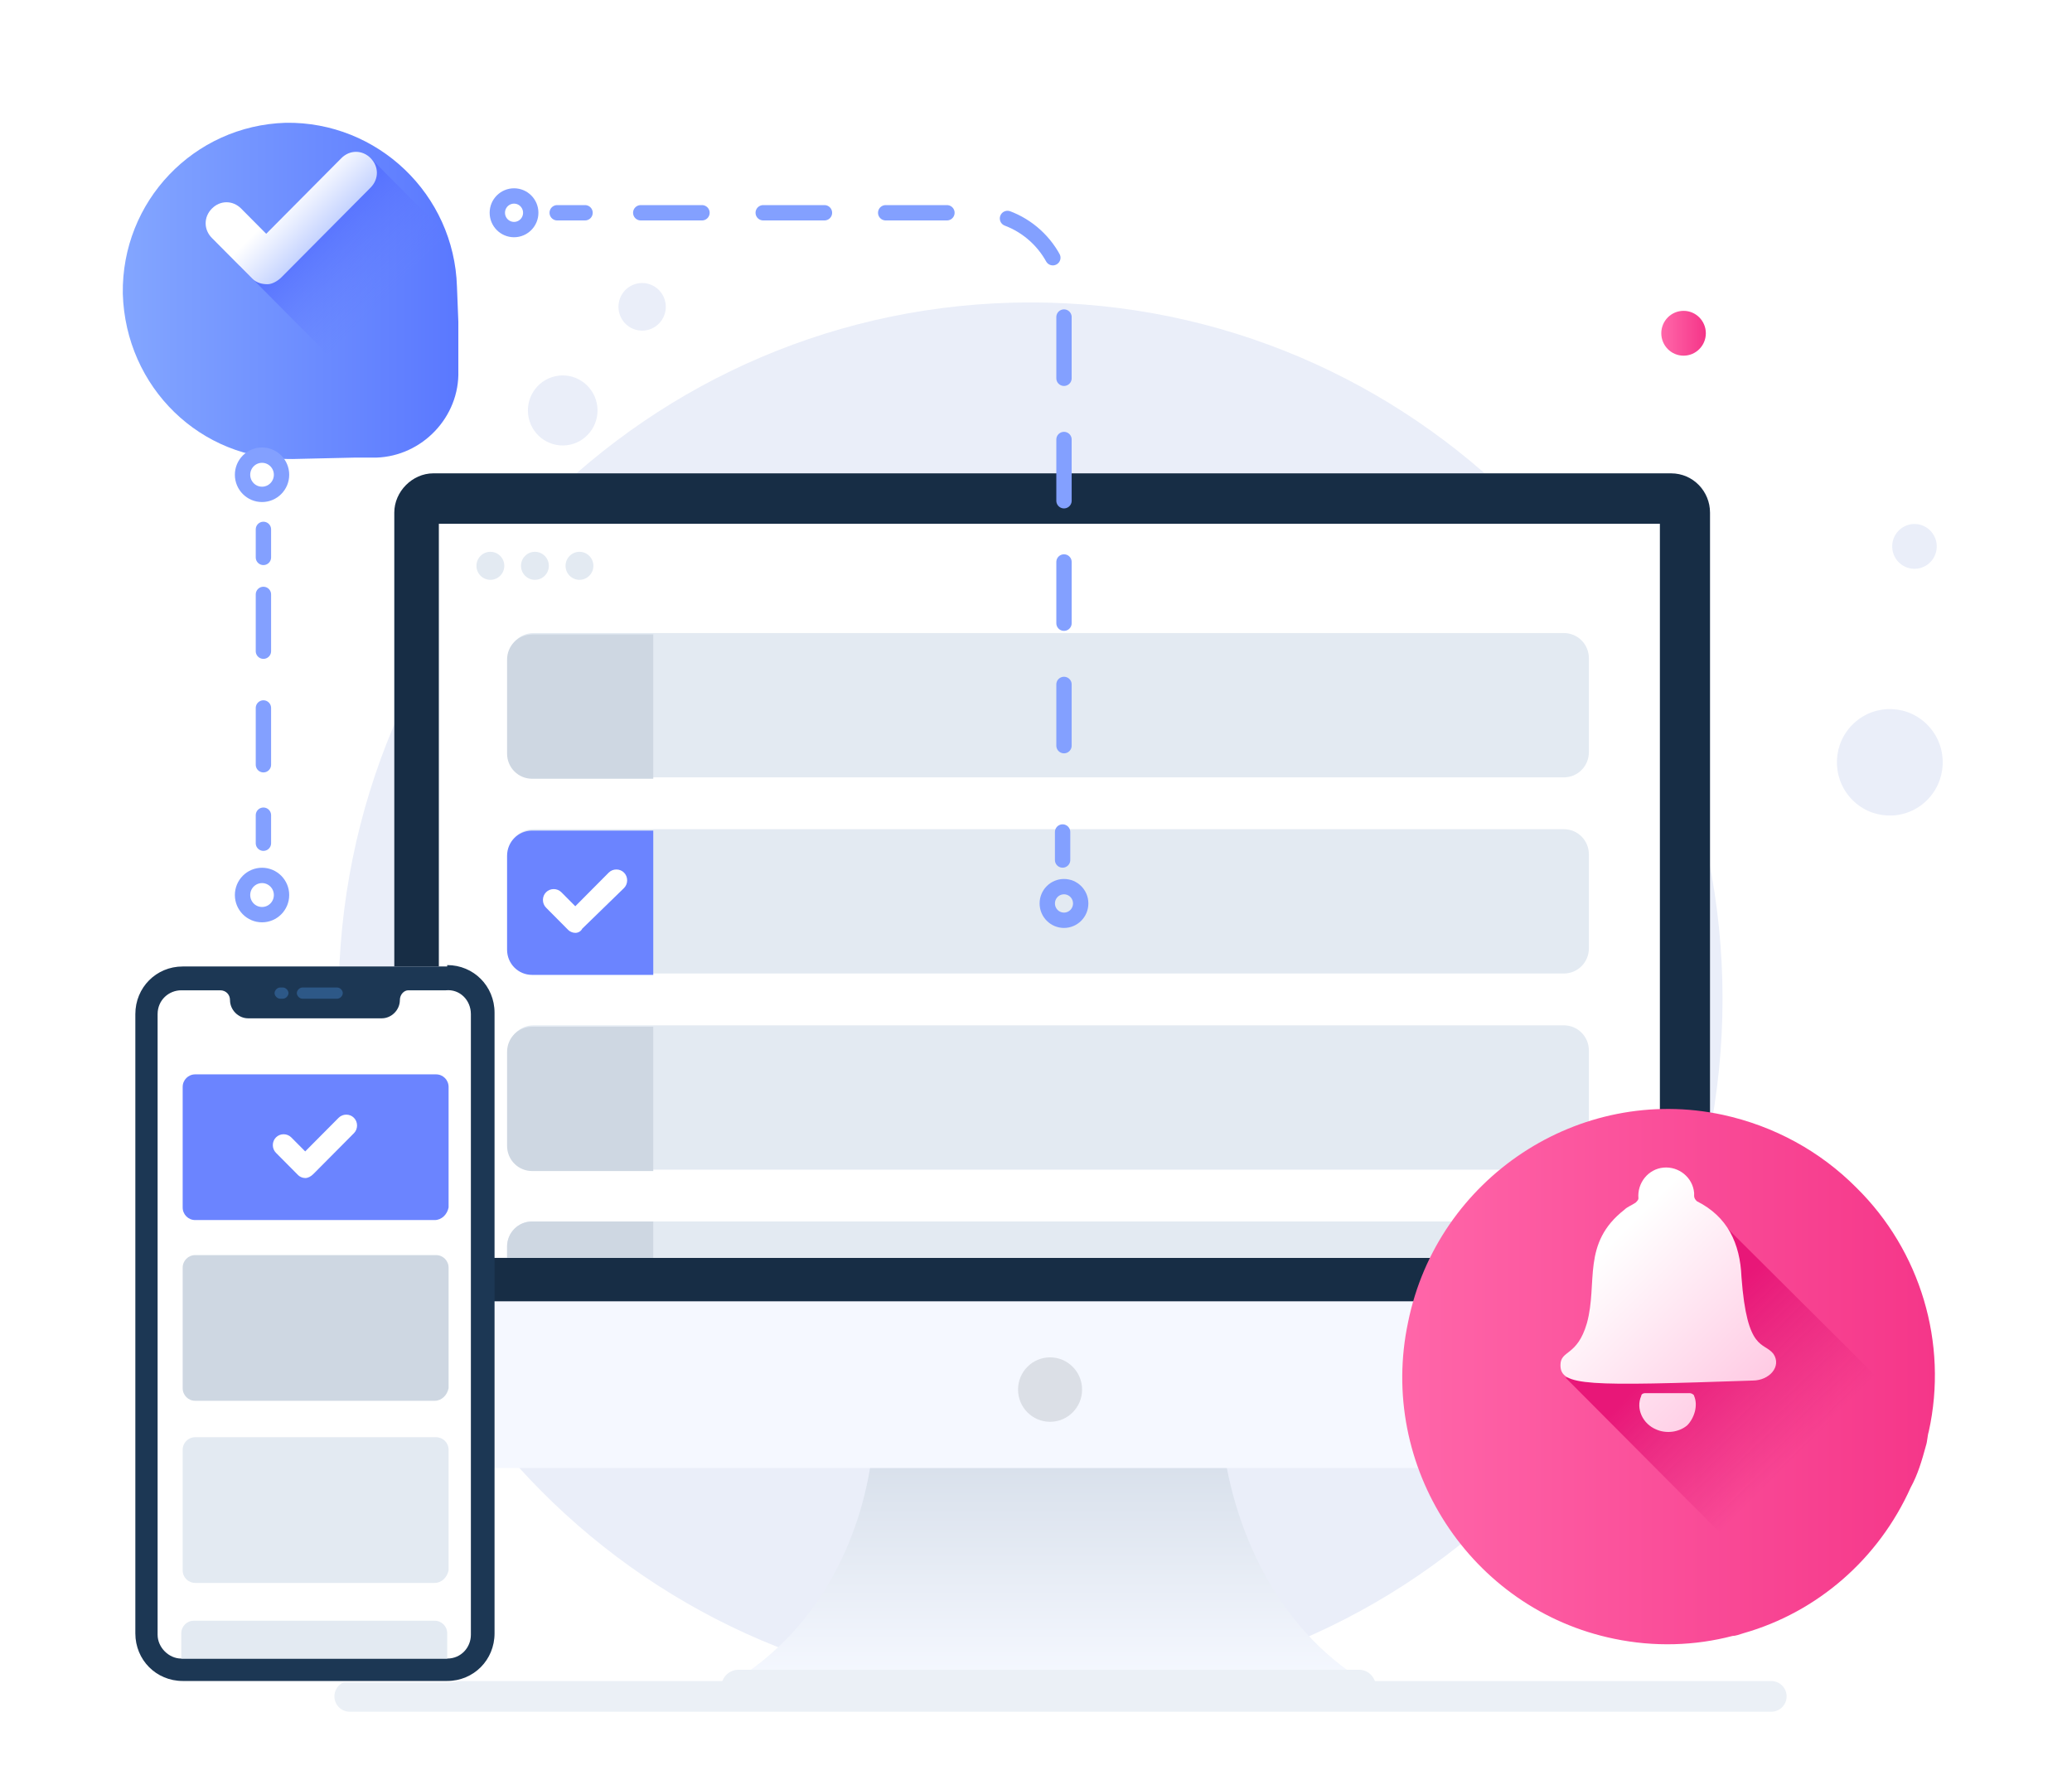
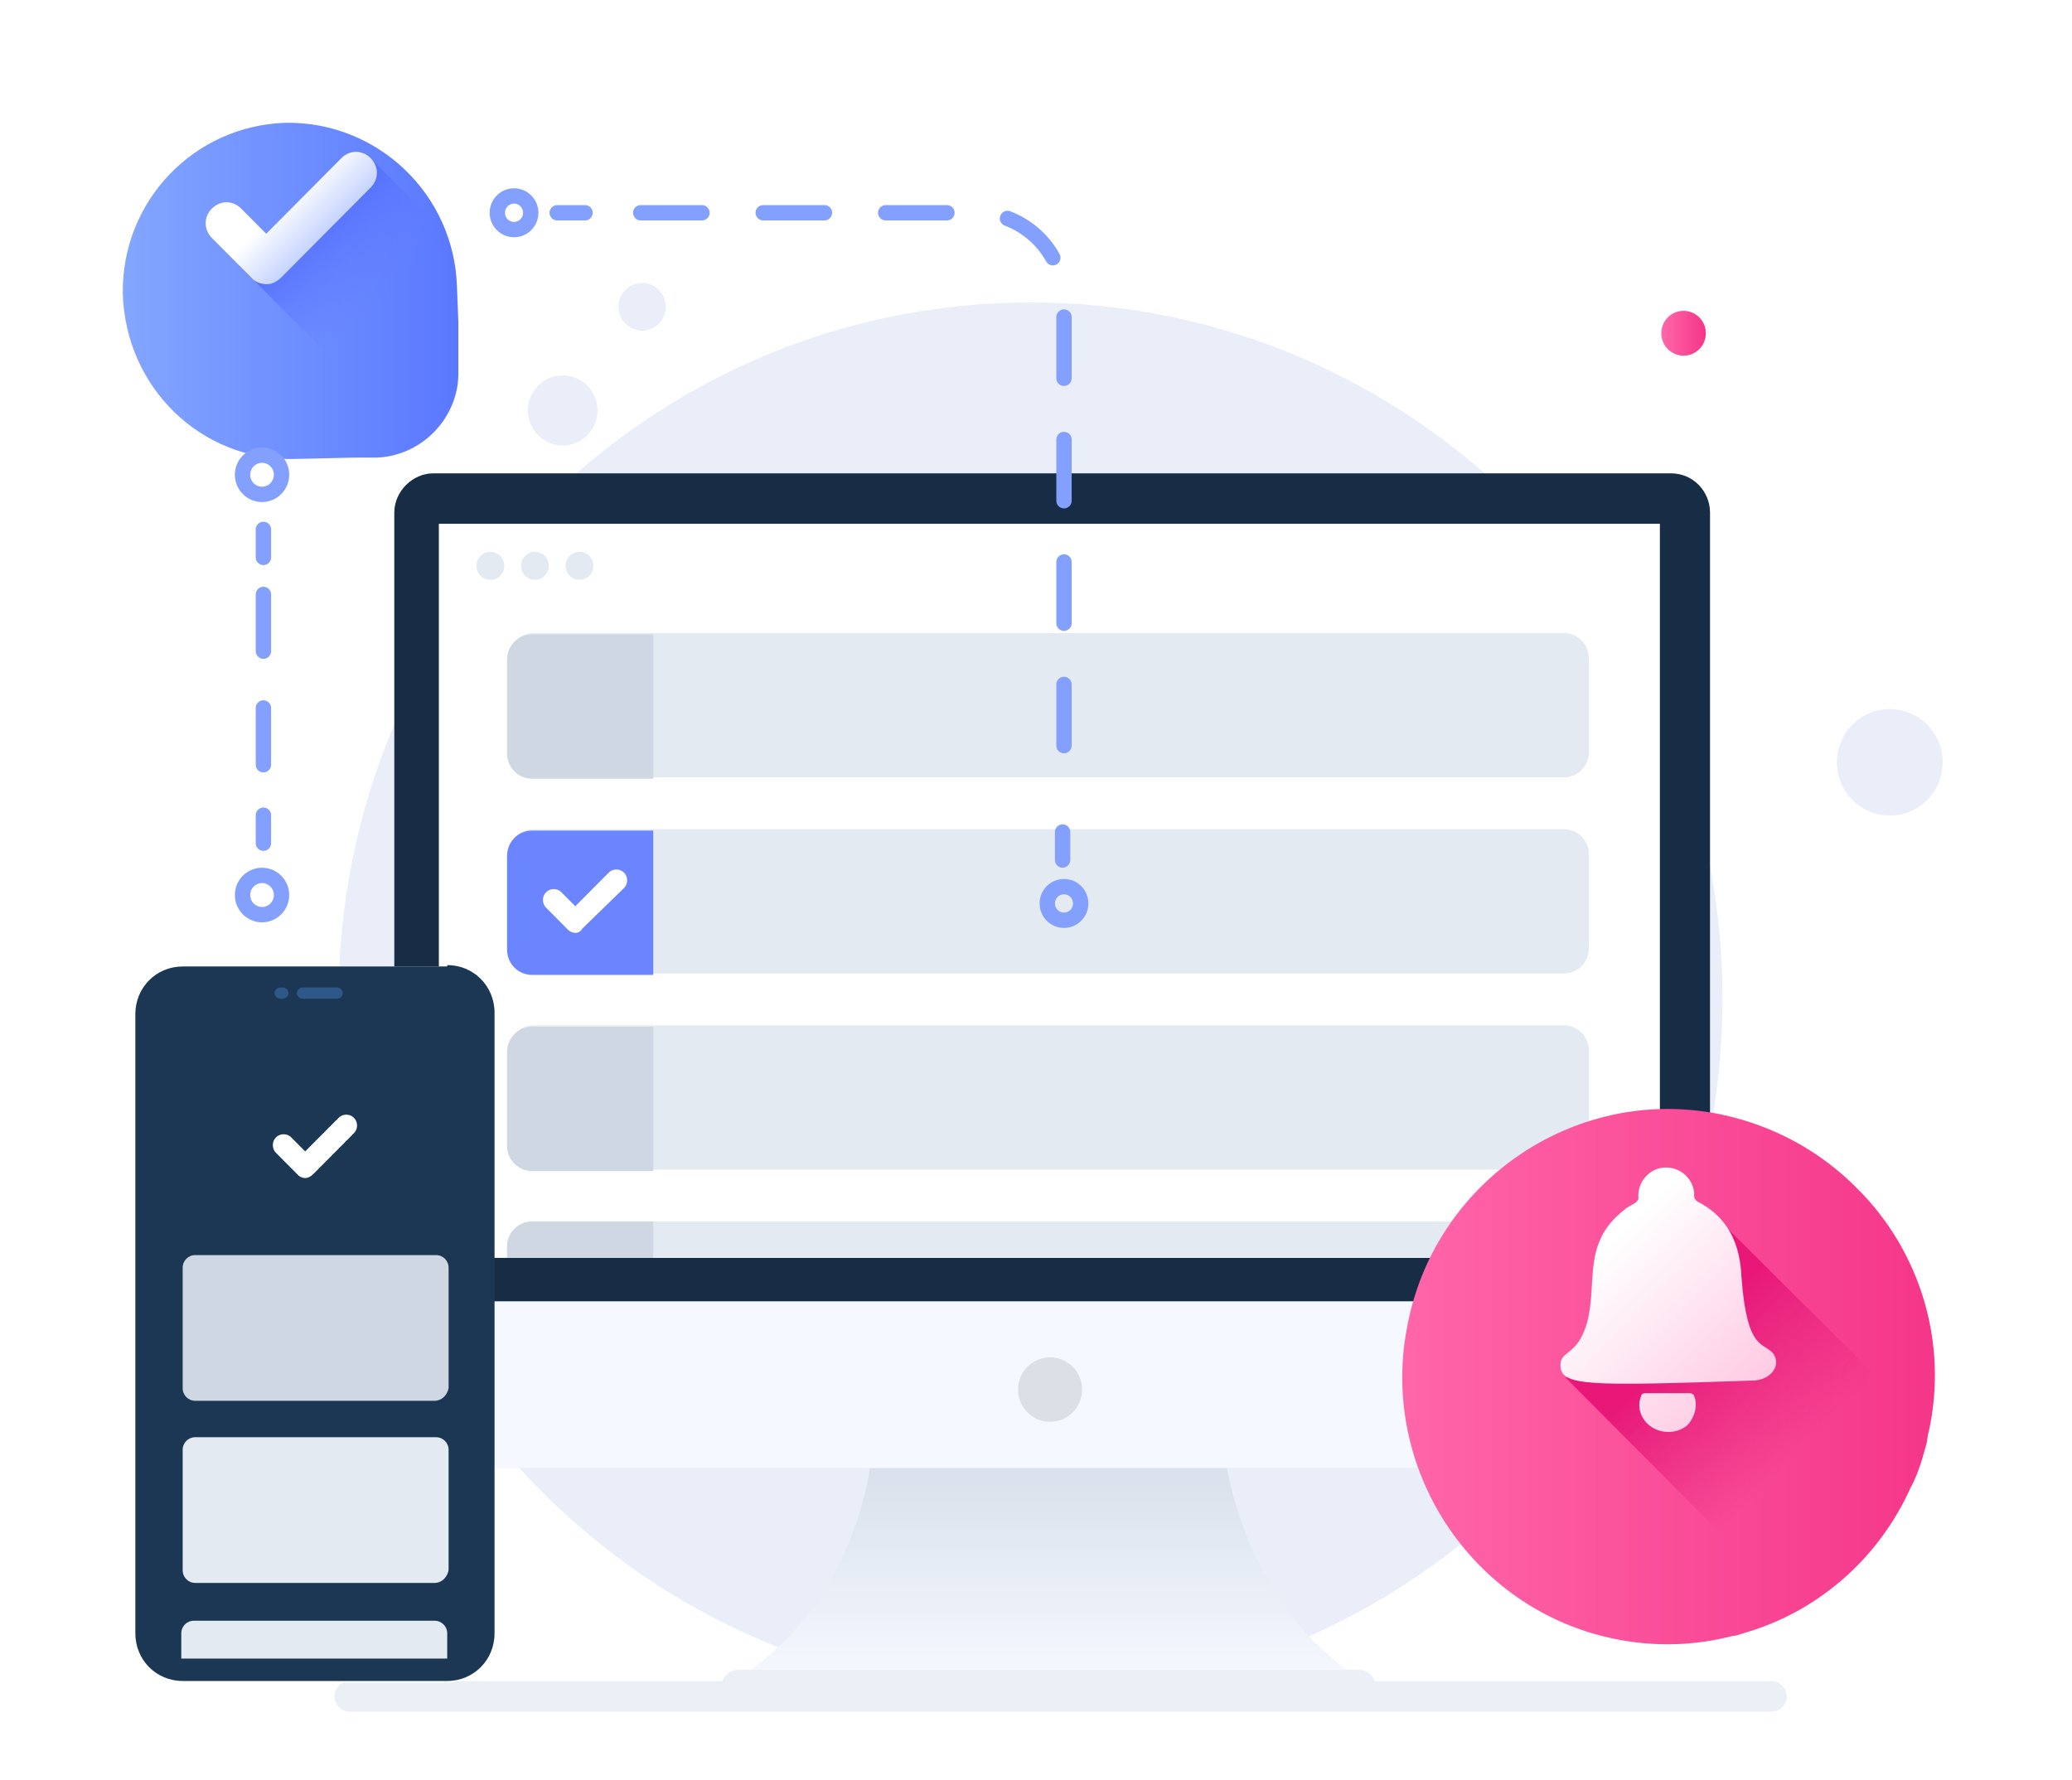
<svg xmlns="http://www.w3.org/2000/svg" width="135" height="116" viewBox="0 0 135 116" fill="none">
  <path d="M67.147 110.452C92.046 110.452 112.231 90.138 112.231 65.08C112.231 40.022 92.046 19.708 67.147 19.708C42.247 19.708 22.062 40.022 22.062 65.08C22.062 90.138 42.247 110.452 67.147 110.452Z" fill="#EAEEF9" />
  <path d="M22.788 110.543H115.406" stroke="#EBF0F6" stroke-width="2" stroke-miterlimit="10" stroke-linecap="round" stroke-linejoin="round" />
  <path d="M89.281 109.813C82.386 109.996 74.132 109.813 68.326 109.722C62.52 109.904 54.265 109.996 47.371 109.813C54.175 105.888 56.533 98.675 56.896 93.928H79.665C80.209 98.584 82.568 105.888 89.281 109.813Z" fill="url(#paint0_linear)" />
  <path d="M48.097 111H88.555C89.099 111 89.643 110.544 89.643 109.904C89.643 109.357 89.19 108.809 88.555 108.809H48.097C47.552 108.809 47.008 109.265 47.008 109.904C47.099 110.544 47.552 111 48.097 111Z" fill="#EBF0F6" />
  <path d="M111.415 33.402V93.107C111.415 94.567 110.235 95.663 108.875 95.663H28.23C26.87 95.663 25.69 94.476 25.69 93.107V33.402C25.69 32.032 26.87 30.845 28.23 30.845H108.875C110.326 30.845 111.415 32.032 111.415 33.402Z" fill="#F5F8FF" />
  <path d="M111.415 33.402V84.799H25.69V33.402C25.69 32.032 26.87 30.845 28.23 30.845H108.875C110.326 30.845 111.415 32.032 111.415 33.402Z" fill="#172D45" />
  <path d="M108.149 34.132H28.593V81.969H108.149V34.132Z" fill="white" />
  <path d="M68.416 92.65C69.569 92.65 70.503 91.71 70.503 90.55C70.503 89.391 69.569 88.451 68.416 88.451C67.264 88.451 66.33 89.391 66.33 90.55C66.33 91.71 67.264 92.65 68.416 92.65Z" fill="#DBDFE6" />
  <path d="M37.364 28.917C38.555 28.527 39.207 27.24 38.82 26.041C38.433 24.842 37.153 24.186 35.962 24.576C34.771 24.966 34.119 26.253 34.506 27.452C34.893 28.651 36.173 29.306 37.364 28.917Z" fill="#EAEEF9" />
  <path d="M42.314 21.47C43.124 21.205 43.568 20.33 43.304 19.515C43.041 18.7 42.171 18.253 41.361 18.518C40.551 18.783 40.108 19.659 40.371 20.474C40.635 21.289 41.505 21.735 42.314 21.47Z" fill="#EAEEF9" />
  <path d="M125.455 52.236C126.861 50.944 126.959 48.749 125.675 47.335C124.39 45.921 122.21 45.822 120.805 47.115C119.399 48.407 119.301 50.601 120.585 52.016C121.87 53.43 124.05 53.529 125.455 52.236Z" fill="#EAEEF9" />
-   <path d="M125.716 36.684C126.308 36.139 126.349 35.216 125.808 34.62C125.267 34.025 124.349 33.983 123.758 34.527C123.166 35.071 123.125 35.995 123.665 36.591C124.206 37.186 125.124 37.228 125.716 36.684Z" fill="#EAEEF9" />
  <path d="M109.691 23.177C110.493 23.177 111.143 22.523 111.143 21.716C111.143 20.91 110.493 20.256 109.691 20.256C108.89 20.256 108.24 20.91 108.24 21.716C108.24 22.523 108.89 23.177 109.691 23.177Z" fill="url(#paint1_linear)" />
  <path d="M103.523 42.896V49.013C103.523 49.925 102.797 50.656 101.89 50.656H34.762C33.855 50.656 33.129 49.925 33.129 49.013V42.896C33.129 41.983 33.855 41.253 34.762 41.253H101.89C102.797 41.253 103.523 41.983 103.523 42.896Z" fill="#E3EAF2" />
  <path d="M42.563 41.253V50.747H34.671C33.764 50.747 33.038 50.017 33.038 49.104V42.987C33.038 42.074 33.764 41.344 34.671 41.344H42.563V41.253Z" fill="#CED7E2" />
  <path d="M103.523 55.677V61.794C103.523 62.706 102.797 63.437 101.89 63.437H34.762C33.855 63.437 33.129 62.706 33.129 61.794V55.677C33.129 54.764 33.855 54.034 34.762 54.034H101.89C102.797 54.034 103.523 54.764 103.523 55.677Z" fill="#E3EAF2" />
  <path d="M42.563 54.034V63.528H34.671C33.764 63.528 33.038 62.798 33.038 61.885V55.768C33.038 54.855 33.764 54.125 34.671 54.125H42.563V54.034Z" fill="#6B84FF" />
  <path d="M37.483 60.789C37.302 60.789 37.12 60.698 37.029 60.607L35.578 59.146C35.306 58.872 35.306 58.416 35.578 58.142C35.85 57.868 36.304 57.868 36.576 58.142L37.483 59.055L39.66 56.864C39.932 56.59 40.386 56.59 40.658 56.864C40.93 57.138 40.93 57.594 40.658 57.868L37.937 60.515C37.846 60.698 37.664 60.789 37.483 60.789Z" fill="white" />
  <path d="M103.523 68.458V74.574C103.523 75.487 102.797 76.218 101.89 76.218H34.762C33.855 76.218 33.129 75.487 33.129 74.574V68.458C33.129 67.545 33.855 66.815 34.762 66.815H101.89C102.797 66.815 103.523 67.545 103.523 68.458Z" fill="#E3EAF2" />
  <path d="M42.563 66.815V76.309H34.671C33.764 76.309 33.038 75.579 33.038 74.666V68.549C33.038 67.636 33.764 66.906 34.671 66.906H42.563V66.815Z" fill="#CED7E2" />
  <path d="M103.523 81.239V81.969H33.038V81.239C33.038 80.326 33.764 79.596 34.671 79.596H101.799C102.797 79.596 103.523 80.326 103.523 81.239Z" fill="#E3EAF2" />
  <path d="M42.563 79.596V81.969H33.038V81.239C33.038 80.326 33.764 79.596 34.671 79.596H42.563Z" fill="#CED7E2" />
  <path d="M32.222 106.526C32.222 108.261 30.861 109.63 29.137 109.63H11.902C10.178 109.63 8.818 108.261 8.818 106.526V66.084C8.818 64.349 10.178 62.98 11.902 62.98H29.047C30.77 62.98 32.131 64.349 32.131 66.084V106.526H32.222Z" fill="white" />
  <path d="M29.137 62.889C30.861 62.889 32.222 64.258 32.222 65.993V106.435C32.222 108.17 30.861 109.539 29.137 109.539H11.902C10.178 109.539 8.818 108.17 8.818 106.435V66.084C8.818 64.35 10.178 62.98 11.902 62.98H29.137V62.889Z" fill="#1C3754" />
-   <path d="M30.68 66.084V106.527C30.68 107.348 30.045 108.079 29.137 108.079H29.047H11.902H11.811C10.995 108.079 10.269 107.348 10.269 106.527V66.084C10.269 65.171 10.995 64.532 11.811 64.532H14.351C14.714 64.532 14.986 64.806 14.986 65.171C14.986 65.81 15.53 66.358 16.165 66.358H24.874C25.509 66.358 26.053 65.81 26.053 65.171C26.053 64.806 26.325 64.532 26.598 64.532H29.047C29.954 64.441 30.68 65.171 30.68 66.084Z" fill="white" />
  <path d="M21.971 65.08H19.703C19.522 65.08 19.34 64.897 19.34 64.715C19.34 64.532 19.522 64.35 19.703 64.35H21.971C22.153 64.35 22.334 64.532 22.334 64.715C22.334 64.897 22.153 65.08 21.971 65.08Z" fill="#2D5887" />
  <path d="M18.433 65.08H18.252C18.07 65.08 17.889 64.897 17.889 64.715C17.889 64.532 18.07 64.35 18.252 64.35H18.433C18.615 64.35 18.796 64.532 18.796 64.715C18.796 64.897 18.615 65.08 18.433 65.08Z" fill="#2D5887" />
-   <path d="M28.321 79.504H12.718C12.265 79.504 11.902 79.139 11.902 78.683V70.831C11.902 70.375 12.265 70.01 12.718 70.01H28.412C28.865 70.01 29.228 70.375 29.228 70.831V78.683C29.138 79.139 28.775 79.504 28.321 79.504Z" fill="#6B84FF" />
  <path d="M19.885 76.766C19.703 76.766 19.522 76.674 19.431 76.583L17.98 75.122C17.708 74.848 17.708 74.392 17.98 74.118C18.252 73.844 18.705 73.844 18.978 74.118L19.885 75.031L22.062 72.84C22.334 72.566 22.788 72.566 23.06 72.84C23.332 73.114 23.332 73.57 23.06 73.844L20.429 76.492C20.248 76.674 20.066 76.766 19.885 76.766Z" fill="white" />
  <path d="M28.321 91.281H12.718C12.265 91.281 11.902 90.916 11.902 90.459V82.608C11.902 82.152 12.265 81.787 12.718 81.787H28.412C28.865 81.787 29.228 82.152 29.228 82.608V90.459C29.138 90.916 28.775 91.281 28.321 91.281Z" fill="#CED7E2" />
  <path d="M28.321 103.149H12.718C12.265 103.149 11.902 102.784 11.902 102.327V94.476C11.902 94.02 12.265 93.654 12.718 93.654H28.412C28.865 93.654 29.228 94.02 29.228 94.476V102.327C29.137 102.784 28.775 103.149 28.321 103.149Z" fill="#E3EAF2" />
  <path d="M29.138 106.435V108.079H29.047H11.902H11.811V106.435C11.811 105.979 12.174 105.614 12.628 105.614H28.321C28.775 105.614 29.138 105.979 29.138 106.435Z" fill="#E3EAF2" />
  <path d="M31.95 37.784C32.451 37.784 32.857 37.375 32.857 36.871C32.857 36.367 32.451 35.958 31.95 35.958C31.449 35.958 31.043 36.367 31.043 36.871C31.043 37.375 31.449 37.784 31.95 37.784Z" fill="#E3EAF2" />
  <path d="M34.853 37.784C35.354 37.784 35.76 37.375 35.76 36.871C35.76 36.367 35.354 35.958 34.853 35.958C34.352 35.958 33.945 36.367 33.945 36.871C33.945 37.375 34.352 37.784 34.853 37.784Z" fill="#E3EAF2" />
  <path d="M37.755 37.784C38.256 37.784 38.662 37.375 38.662 36.871C38.662 36.367 38.256 35.958 37.755 35.958C37.254 35.958 36.848 36.367 36.848 36.871C36.848 37.375 37.254 37.784 37.755 37.784Z" fill="#E3EAF2" />
  <g filter="url(#filter0_d)">
    <path d="M125.669 88.278C125.579 88.552 125.579 88.917 125.488 89.191C125.216 90.195 124.944 91.108 124.49 91.929C122.404 96.585 118.413 100.054 113.605 101.424C113.333 101.515 113.06 101.606 112.879 101.606C110.43 102.245 107.799 102.336 105.168 101.789C95.825 99.871 89.747 90.56 91.743 81.157C93.648 71.754 102.901 65.637 112.244 67.645C115.6 68.376 118.594 70.019 120.952 72.393C125.125 76.501 126.939 82.526 125.669 88.278Z" fill="url(#paint2_linear)" />
  </g>
  <path d="M124.478 91.92C122.391 96.576 118.4 100.045 113.592 101.414L102 89.771L104.883 89.546L111.143 88.816L112 79.5L124.478 91.92Z" fill="url(#paint3_linear)" />
  <path d="M101.671 88.958C101.671 87.954 102.76 88.411 103.395 86.22C104.121 83.572 103.032 81.016 105.844 78.825C106.026 78.642 106.298 78.551 106.57 78.368C106.661 78.277 106.751 78.186 106.751 78.095C106.661 77.09 107.386 76.177 108.384 76.086C109.382 75.995 110.289 76.725 110.38 77.73C110.38 77.821 110.38 77.912 110.38 77.912C110.38 78.095 110.47 78.186 110.561 78.277C112.557 79.281 113.373 81.016 113.464 83.207C113.827 88.137 114.915 87.406 115.55 88.228C116.095 89.05 115.278 89.963 114.19 89.963C103.395 90.328 101.671 90.328 101.671 88.958Z" fill="url(#paint4_linear)" />
  <path d="M107.93 93.158C107.023 92.793 106.57 91.788 106.933 90.967C106.933 90.876 107.023 90.784 107.205 90.784C108.203 90.784 109.11 90.784 110.108 90.784C110.198 90.784 110.38 90.876 110.38 90.967C110.652 91.606 110.38 92.427 109.926 92.884C109.382 93.34 108.565 93.432 107.93 93.158Z" fill="url(#paint5_linear)" />
  <g filter="url(#filter1_d)">
    <path d="M29.863 19.16C29.954 22.173 27.505 24.729 24.511 24.82H23.06L19.068 24.911C13.081 25.003 8.183 20.256 8.001 14.139C7.911 8.114 12.628 3.184 18.615 3.001C24.602 2.91 29.591 7.657 29.773 13.682L29.863 15.965V19.16Z" fill="url(#paint6_linear)" />
  </g>
  <path d="M29.863 19.16C29.954 22.173 27.505 24.729 24.511 24.82H23.06L15.621 17.334L21.971 11.583L24.148 10.305L29.773 15.965L29.863 19.16Z" fill="url(#paint7_linear)" />
  <path d="M17.435 18.521C17.073 18.521 16.71 18.43 16.438 18.156L13.807 15.508C13.263 14.961 13.263 14.139 13.807 13.591C14.351 13.043 15.168 13.043 15.712 13.591L17.345 15.235L22.243 10.305C22.788 9.757 23.604 9.757 24.148 10.305C24.692 10.852 24.692 11.674 24.148 12.222L18.343 18.064C18.07 18.338 17.708 18.521 17.435 18.521Z" fill="url(#paint8_linear)" />
  <path d="M17.163 54.947V53.121" stroke="#83A0FF" stroke-linecap="round" stroke-linejoin="round" />
  <path d="M17.163 49.834V37.966" stroke="#83A0FF" stroke-linecap="round" stroke-linejoin="round" stroke-dasharray="3.7 3.7" />
  <path d="M17.163 36.323V34.497" stroke="#83A0FF" stroke-linecap="round" stroke-linejoin="round" />
  <path d="M17.073 59.602C17.774 59.602 18.343 59.03 18.343 58.324C18.343 57.618 17.774 57.046 17.073 57.046C16.371 57.046 15.803 57.618 15.803 58.324C15.803 59.03 16.371 59.602 17.073 59.602Z" stroke="#83A0FF" stroke-miterlimit="10" />
  <path d="M17.073 32.215C17.774 32.215 18.343 31.643 18.343 30.937C18.343 30.231 17.774 29.659 17.073 29.659C16.371 29.659 15.803 30.231 15.803 30.937C15.803 31.643 16.371 32.215 17.073 32.215Z" stroke="#83A0FF" stroke-miterlimit="10" />
  <path d="M36.304 13.865H38.118" stroke="#83A0FF" stroke-linecap="round" stroke-linejoin="round" />
  <path d="M41.747 13.865H63.609C66.784 13.865 69.324 16.421 69.324 19.616V52.482" stroke="#83A0FF" stroke-linecap="round" stroke-linejoin="round" stroke-dasharray="3.99 3.99" />
  <path d="M69.233 54.216V56.042" stroke="#83A0FF" stroke-linecap="round" stroke-linejoin="round" />
  <path d="M33.492 14.96C34.093 14.96 34.58 14.47 34.58 13.865C34.58 13.26 34.093 12.77 33.492 12.77C32.891 12.77 32.403 13.26 32.403 13.865C32.403 14.47 32.891 14.96 33.492 14.96Z" stroke="#83A0FF" stroke-miterlimit="10" />
  <path d="M69.324 59.968C69.925 59.968 70.412 59.477 70.412 58.872C70.412 58.267 69.925 57.777 69.324 57.777C68.722 57.777 68.235 58.267 68.235 58.872C68.235 59.477 68.722 59.968 69.324 59.968Z" stroke="#83A0FF" stroke-miterlimit="10" />
  <defs>
    <filter id="filter0_d" x="83.363" y="64.263" width="50.705" height="50.885" filterUnits="userSpaceOnUse" color-interpolation-filters="sRGB">
      <feFlood flood-opacity="0" result="BackgroundImageFix" />
      <feColorMatrix in="SourceAlpha" type="matrix" values="0 0 0 0 0 0 0 0 0 0 0 0 0 0 0 0 0 0 127 0" />
      <feOffset dy="5" />
      <feGaussianBlur stdDeviation="4" />
      <feColorMatrix type="matrix" values="0 0 0 0 0.969 0 0 0 0 0.255 0 0 0 0 0.565 0 0 0 0.3 0" />
      <feBlend mode="normal" in2="BackgroundImageFix" result="effect1_dropShadow" />
      <feBlend mode="normal" in="SourceGraphic" in2="effect1_dropShadow" result="shape" />
    </filter>
    <filter id="filter1_d" x="0" y="0" width="37.866" height="37.913" filterUnits="userSpaceOnUse" color-interpolation-filters="sRGB">
      <feFlood flood-opacity="0" result="BackgroundImageFix" />
      <feColorMatrix in="SourceAlpha" type="matrix" values="0 0 0 0 0 0 0 0 0 0 0 0 0 0 0 0 0 0 127 0" />
      <feOffset dy="5" />
      <feGaussianBlur stdDeviation="4" />
      <feColorMatrix type="matrix" values="0 0 0 0 0.113 0 0 0 0 0.296 0 0 0 0 1 0 0 0 0.22 0" />
      <feBlend mode="normal" in2="BackgroundImageFix" result="effect1_dropShadow" />
      <feBlend mode="normal" in="SourceGraphic" in2="effect1_dropShadow" result="shape" />
    </filter>
    <linearGradient id="paint0_linear" x1="68.372" y1="109.364" x2="68.372" y2="95.124" gradientUnits="userSpaceOnUse">
      <stop stop-color="#F5F8FF" />
      <stop offset="0.991" stop-color="#D8E0EB" />
    </linearGradient>
    <linearGradient id="paint1_linear" x1="108.286" y1="21.692" x2="111.102" y2="21.692" gradientUnits="userSpaceOnUse">
      <stop stop-color="#FF66A9" />
      <stop offset="1" stop-color="#F53689" />
    </linearGradient>
    <linearGradient id="paint2_linear" x1="91.365" y1="84.692" x2="126.066" y2="84.692" gradientUnits="userSpaceOnUse">
      <stop stop-color="#FF66A9" />
      <stop offset="1" stop-color="#F53689" />
    </linearGradient>
    <linearGradient id="paint3_linear" x1="109.769" y1="87.271" x2="117.215" y2="94.669" gradientUnits="userSpaceOnUse">
      <stop stop-color="#E81778" />
      <stop offset="1" stop-color="#E01F79" stop-opacity="0" />
    </linearGradient>
    <linearGradient id="paint4_linear" x1="114.205" y1="91.472" x2="104.308" y2="81.637" gradientUnits="userSpaceOnUse">
      <stop offset="0.011" stop-color="#FFC9E3" />
      <stop offset="1" stop-color="white" />
    </linearGradient>
    <linearGradient id="paint5_linear" x1="111.358" y1="94.337" x2="101.461" y2="84.502" gradientUnits="userSpaceOnUse">
      <stop offset="0.011" stop-color="#FFC9E3" />
      <stop offset="1" stop-color="white" />
    </linearGradient>
    <linearGradient id="paint6_linear" x1="8.001" y1="13.939" x2="29.854" y2="13.939" gradientUnits="userSpaceOnUse">
      <stop stop-color="#83A6FF" />
      <stop offset="1" stop-color="#5A78FF" />
    </linearGradient>
    <linearGradient id="paint7_linear" x1="19.737" y1="13.656" x2="25.296" y2="19.179" gradientUnits="userSpaceOnUse">
      <stop stop-color="#4F6AFF" />
      <stop offset="1" stop-color="#657EFF" stop-opacity="0" />
    </linearGradient>
    <linearGradient id="paint8_linear" x1="21.414" y1="15.347" x2="18.904" y2="12.853" gradientUnits="userSpaceOnUse">
      <stop offset="0.011" stop-color="#C2D1FF" />
      <stop offset="1" stop-color="white" />
    </linearGradient>
  </defs>
</svg>